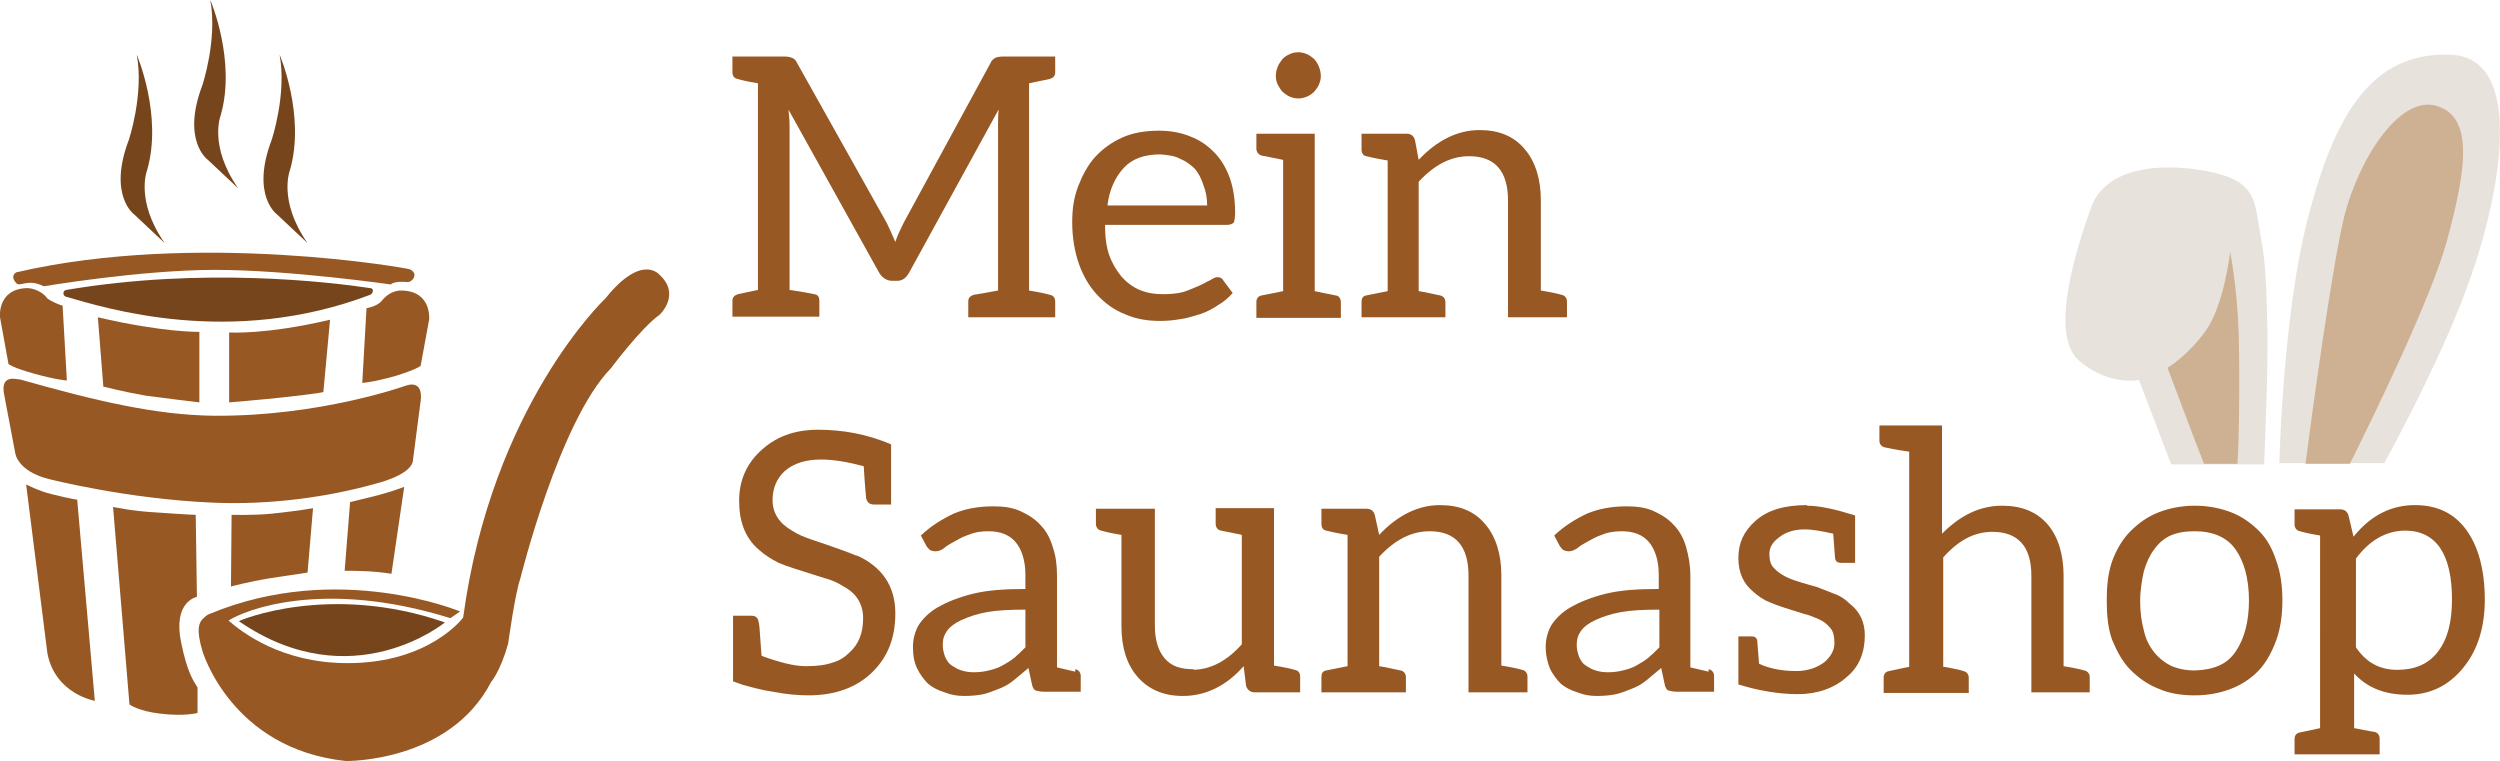
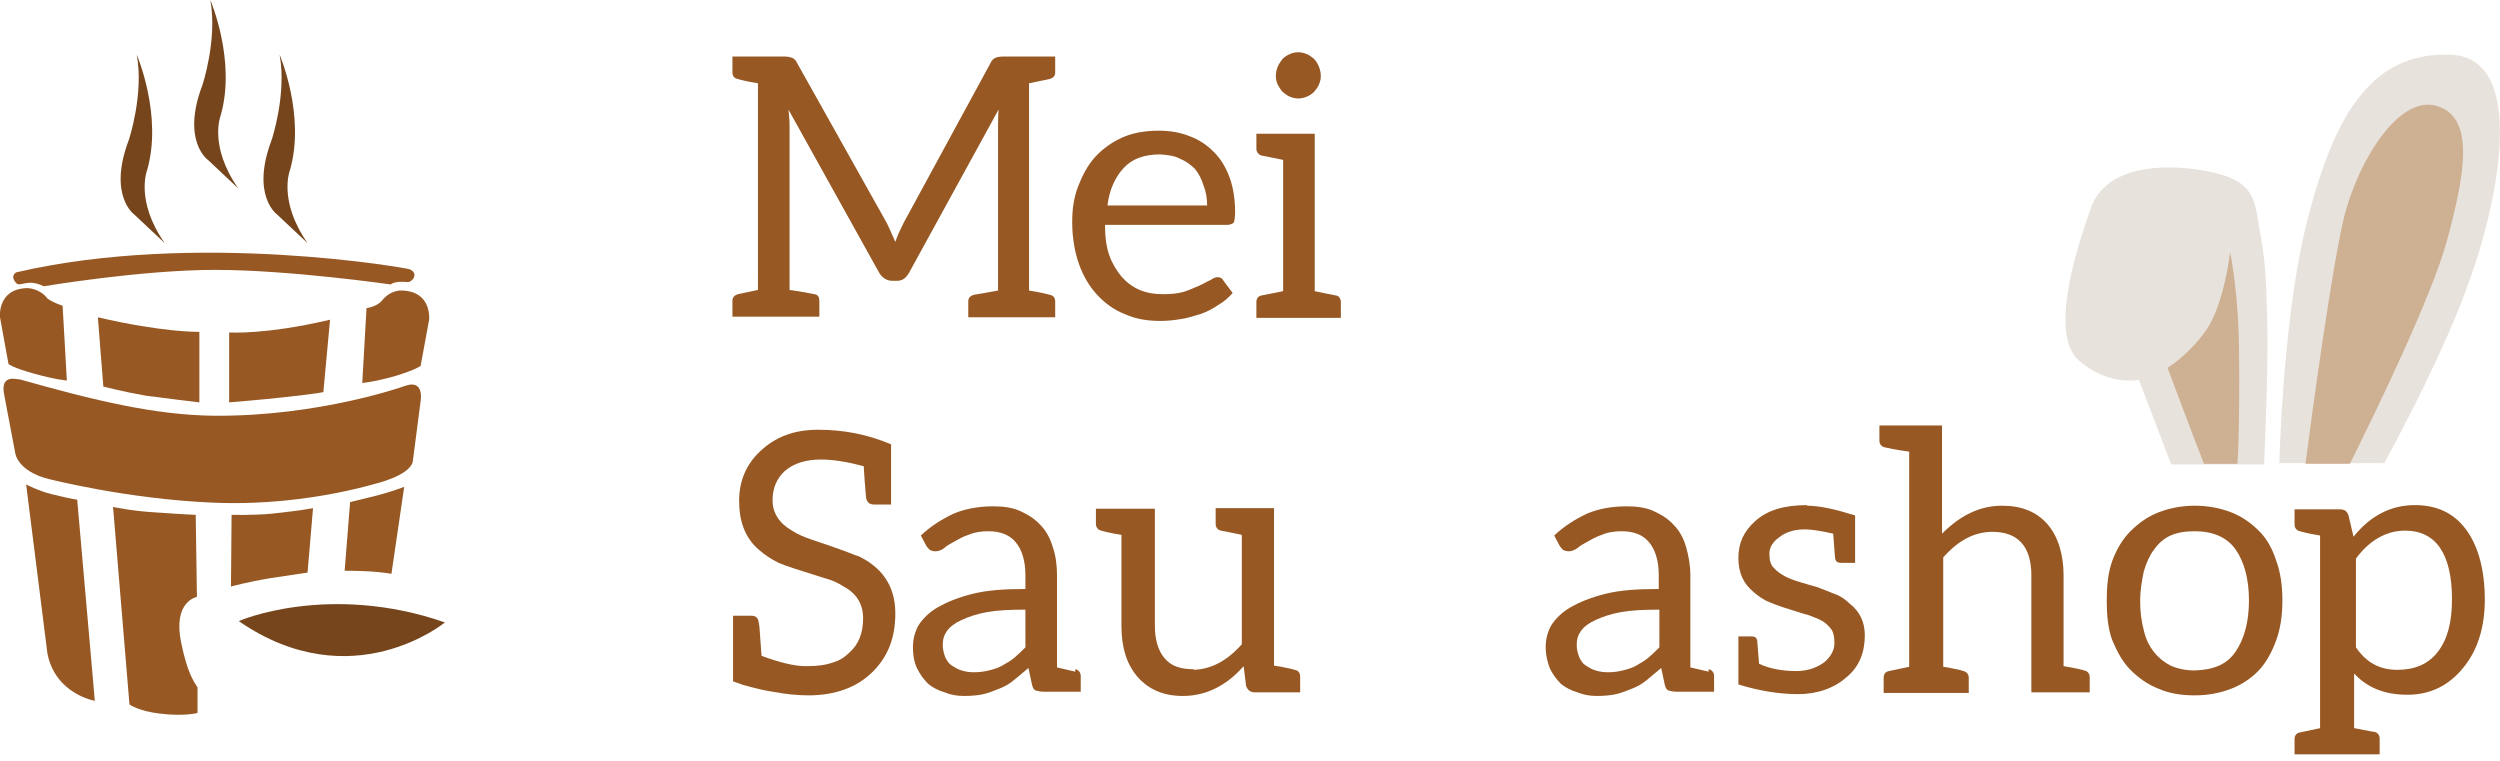
<svg xmlns="http://www.w3.org/2000/svg" version="1.1" id="Ebene_1" x="0px" y="0px" viewBox="0 0 411.3 125.2" style="enable-background:new 0 0 703.4 299.2;">
  <style type="text/css">
	.st0{enable-background:new    ;}
	.st1{fill:#975823;}
	.st2{fill:#76451B;}
	.st3{fill:#E8E2DD;}
	.st4{fill:#CEB093;}
</style>
  <g id="Ebene_1">
    <g class="st0">
      <path class="st1" d="M129.7,17.8c0.1,1.1,0.2,2,0.2,2.8v27.1c2.2,0.3,3.5,0.6,4.1,0.7c0.6,0.1,0.8,0.5,0.8,1.1v2.6h-14.3v-2.6&#10;   c0-0.6,0.3-0.9,0.9-1.1l3.3-0.7V13.7c-1.9-0.3-3-0.6-3.3-0.7c-0.6-0.1-0.9-0.5-0.9-1.1V9.3h8.6c0.5,0,0.9,0.1,1.2,0.2&#10;   c0.2,0.1,0.6,0.3,0.8,0.8l14.8,26.4c0.3,0.6,0.8,1.7,1.4,3.1c0.4-1.2,0.9-2.2,1.4-3.2L163,10.3c0.2-0.5,0.6-0.7,0.8-0.8&#10;   c0.2-0.1,0.7-0.2,1.2-0.2h8.6v2.6c0,0.6-0.3,0.9-0.9,1.1l-3.4,0.7v34.1c1.9,0.3,3.1,0.6,3.4,0.7c0.6,0.1,0.9,0.5,0.9,1.1v2.6&#10;   h-14.3v-2.6c0-0.6,0.3-0.9,0.9-1.1c0.6-0.1,1.9-0.3,4-0.7v-27c0-0.8,0-1.8,0.1-2.8l-14.7,26.8c-0.5,0.9-1.1,1.4-2,1.4h-0.8&#10;   c-0.9,0-1.7-0.5-2.2-1.4l-14.9-26.8L129.7,17.8z" />
      <path class="st1" d="M190.7,21.5c1.8,0,3.5,0.3,5,0.9c1.6,0.6,2.8,1.4,4,2.6s2,2.6,2.6,4.2c0.6,1.7,0.9,3.6,0.9,5.7&#10;   c0,0.8-0.1,1.4-0.2,1.7c-0.2,0.2-0.6,0.4-1.1,0.4h-20.1c0,1.9,0.2,3.6,0.7,5s1.2,2.5,2,3.5c0.8,0.9,1.8,1.7,3,2.2&#10;   c1.2,0.5,2.4,0.7,3.8,0.7c1.3,0,2.5-0.1,3.5-0.4c0.9-0.3,1.8-0.7,2.5-1s1.3-0.7,1.8-0.9c0.5-0.3,0.8-0.5,1.2-0.5&#10;   c0.5,0,0.8,0.2,1,0.6l1.5,2c-0.7,0.8-1.4,1.4-2.4,2c-0.9,0.6-1.8,1.1-3,1.5c-1.1,0.3-2.2,0.7-3.2,0.8c-1.1,0.2-2.2,0.3-3.3,0.3&#10;   c-2.1,0-4-0.3-5.8-1.1c-1.8-0.7-3.3-1.8-4.6-3.2c-1.3-1.4-2.3-3.1-3-5.1s-1.1-4.3-1.1-6.9c0-2.2,0.3-4.1,1-5.9&#10;   c0.7-1.8,1.6-3.5,2.8-4.8s2.7-2.4,4.5-3.2S188.6,21.5,190.7,21.5L190.7,21.5z M190.9,25.4c-2.6,0-4.6,0.7-6,2.2&#10;   c-1.4,1.5-2.4,3.6-2.7,6.2h16.4c0-1.2-0.2-2.3-0.6-3.3c-0.3-1-0.8-2-1.4-2.7c-0.7-0.7-1.5-1.3-2.5-1.7&#10;   C193.2,25.6,192,25.5,190.9,25.4L190.9,25.4z" />
      <path class="st1" d="M220.6,49.7v2.6h-13.9v-2.6c0-0.6,0.3-1,0.9-1.1s3.5-0.7,3.5-0.7V26.3c0,0-3-0.6-3.5-0.7&#10;   c-0.5-0.1-0.9-0.6-0.9-1.1V22h9.6v25.9c0,0,2.8,0.6,3.4,0.7C220.2,48.6,220.6,49.1,220.6,49.7z M210.2,13.9&#10;   c-0.2-0.5-0.3-0.9-0.3-1.4s0.1-1,0.3-1.5c0.2-0.5,0.5-0.9,0.8-1.3c0.3-0.3,0.7-0.6,1.2-0.8c0.4-0.2,0.9-0.3,1.4-0.3&#10;   s0.9,0.1,1.4,0.3s0.8,0.5,1.2,0.8c0.3,0.3,0.6,0.8,0.8,1.3s0.3,1,0.3,1.5c0,0.5-0.1,0.9-0.3,1.4c-0.2,0.5-0.5,0.8-0.8,1.2&#10;   c-0.3,0.3-0.7,0.6-1.2,0.8c-0.5,0.2-0.9,0.3-1.4,0.3s-0.9-0.1-1.4-0.3c-0.5-0.2-0.8-0.5-1.2-0.8C210.7,14.8,210.5,14.4,210.2,13.9&#10;   z" />
-       <path class="st1" d="M233.4,26.3c3-3.2,6.4-4.9,10-4.9c3.2,0,5.7,1,7.5,3.2c1.7,2,2.6,4.9,2.6,8.3v14.9c1.9,0.3,3.1,0.6,3.4,0.7&#10;   c0.6,0.1,0.9,0.6,0.9,1.1v2.6h-9.7V33c0-4.8-2.1-7.3-6.4-7.3c-3,0-5.7,1.4-8.3,4.2v18c0.1,0,1.3,0.2,3.5,0.7&#10;   c0.6,0.1,0.9,0.6,0.9,1.1v2.5H224v-2.5c0-0.6,0.2-1,0.8-1.1l3.5-0.7V26.4c-1.9-0.3-3.1-0.6-3.5-0.7c-0.6-0.1-0.8-0.6-0.8-1.1V22&#10;   h4.3h3.1c0.7,0,1.2,0.3,1.4,1.1L233.4,26.3L233.4,26.3L233.4,26.3z" />
    </g>
    <g class="st0">
      <path class="st1" d="M140.8,91.3c4.3,1.9,6.5,5.1,6.5,9.6c0,4-1.2,7.1-3.7,9.6c-2.6,2.6-6.2,3.9-10.6,3.9c-1.8,0-3.8-0.2-5.9-0.6&#10;   c-2-0.3-3.6-0.8-4.8-1.1l-1.7-0.6v-10.8h3c0.7,0,1.1,0.3,1.2,1c0.1,0.2,0.2,1.3,0.3,3c0.1,1.7,0.2,2.6,0.2,2.6&#10;   c3,1.1,5.4,1.7,7.3,1.7s3.3-0.2,4.4-0.6c1.1-0.3,2-0.9,2.7-1.6c1.6-1.4,2.3-3.3,2.3-5.7c0-2.3-1.1-4.1-3.2-5.2&#10;   c-0.9-0.6-2-1.1-3.2-1.4c-3.8-1.2-6.4-2-7.5-2.5c-1.2-0.6-2.3-1.3-3.3-2.2c-2.2-1.9-3.2-4.6-3.2-8c0-3.2,1.1-5.9,3.4-8.1&#10;   c2.5-2.4,5.6-3.6,9.6-3.6s8,0.7,12,2.4v9.9h-2.8c-0.7,0-1.1-0.3-1.3-1c0-0.1-0.2-1.8-0.4-5.3c-2.6-0.7-5-1.1-7-1.1&#10;   c-2.5,0-4.5,0.6-6,1.9c-1.3,1.2-2,2.8-2,4.8c0,2.1,1.1,3.8,3.2,5c0.9,0.6,2.1,1.1,3.3,1.5c3.6,1.2,6.1,2.1,7.5,2.7L140.8,91.3&#10;   L140.8,91.3z" />
      <path class="st1" d="M176.9,110.1c0.6,0.1,0.9,0.6,0.9,1.1v2.6h-3.9h-0.4h-1.8c-0.5,0-0.9-0.1-1.3-0.2c-0.3-0.1-0.5-0.5-0.6-0.9&#10;   l-0.6-2.8c-0.8,0.7-1.7,1.4-2.4,2c-0.7,0.6-1.6,1.1-2.4,1.4c-0.8,0.3-1.7,0.7-2.6,0.9s-2,0.3-3.2,0.3s-2.2-0.2-3.2-0.6&#10;   c-1-0.3-2-0.8-2.7-1.4c-0.7-0.7-1.3-1.5-1.8-2.5c-0.5-1-0.7-2.2-0.7-3.6c0-1.2,0.3-2.4,0.9-3.5c0.7-1.1,1.8-2.2,3.2-3&#10;   c1.4-0.8,3.3-1.6,5.7-2.2c2.4-0.6,5.2-0.8,8.7-0.8v-2.3c0-2.4-0.6-4.2-1.6-5.4c-1-1.2-2.5-1.8-4.5-1.8c-1.3,0-2.4,0.2-3.3,0.6&#10;   c-0.9,0.3-1.6,0.7-2.3,1.1c-0.7,0.4-1.3,0.7-1.7,1.1c-0.4,0.3-0.9,0.5-1.4,0.5c-0.3,0-0.7-0.1-0.9-0.2c-0.2-0.2-0.5-0.5-0.6-0.7&#10;   l-0.9-1.7c1.7-1.6,3.5-2.7,5.4-3.6c1.9-0.8,4.1-1.2,6.5-1.2c1.7,0,3.2,0.2,4.5,0.8s2.4,1.3,3.3,2.3c0.9,0.9,1.6,2.2,2,3.6&#10;   c0.5,1.4,0.7,3,0.7,4.7v15.1c0.8,0.2,2.6,0.6,3,0.7v-0.2H176.9z M168.6,100.3c-2.5,0-4.5,0.1-6.2,0.4s-3.1,0.8-4.2,1.3&#10;   c-1.1,0.5-1.9,1.1-2.4,1.8c-0.5,0.7-0.7,1.4-0.7,2.3c0,0.8,0.2,1.4,0.4,2c0.3,0.6,0.6,1.1,1.1,1.4c0.5,0.3,0.9,0.6,1.6,0.8&#10;   c0.6,0.2,1.3,0.3,2,0.3c0.9,0,1.7-0.1,2.5-0.3s1.5-0.4,2.2-0.8s1.4-0.8,2-1.3c0.6-0.5,1.2-1.1,1.8-1.7V100.3z" />
      <path class="st1" d="M196.1,110.2c3,0,5.7-1.4,8.2-4.2v-18c-0.3-0.1-1.5-0.3-3.4-0.7c-0.6-0.1-0.9-0.6-0.9-1.1v-2.6h4.3h5.3v25.9&#10;   c1.9,0.3,3.1,0.6,3.4,0.7c0.6,0.1,0.9,0.5,0.9,1.1v2.6h-7.5c-0.7,0-1.2-0.4-1.4-1.1l-0.4-3.2c-2.8,3.2-6.2,4.9-10,4.9&#10;   c-3.2,0-5.7-1.1-7.5-3.2c-1.7-2-2.6-4.7-2.6-8.3V88c-1.9-0.3-3-0.6-3.3-0.7c-0.6-0.1-0.9-0.6-0.9-1.1v-2.5h9.7v19.2&#10;   c0,2.3,0.5,4.1,1.6,5.4c1.1,1.3,2.6,1.8,4.8,1.8V110.2z" />
-       <path class="st1" d="M226.9,88c3-3.2,6.4-4.9,10-4.9c3.2,0,5.7,1,7.5,3.2c1.7,2,2.6,4.9,2.6,8.3v14.9c1.9,0.3,3.1,0.6,3.4,0.7&#10;   c0.6,0.1,0.9,0.6,0.9,1.1v2.6h-9.7V94.7c0-4.8-2.1-7.3-6.4-7.3c-3,0-5.7,1.4-8.3,4.2v18c0.1,0,1.3,0.2,3.5,0.7&#10;   c0.6,0.1,0.9,0.6,0.9,1.1v2.5h-13.9v-2.5c0-0.6,0.2-1,0.8-1.1l3.5-0.7V88c-1.9-0.3-3.1-0.6-3.5-0.7c-0.6-0.1-0.8-0.6-0.8-1.1v-2.5&#10;   h4.3h3.1c0.7,0,1.2,0.3,1.4,1.1L226.9,88L226.9,88L226.9,88z" />
      <path class="st1" d="M281.1,110.1c0.6,0.1,0.9,0.6,0.9,1.1v2.6h-3.9h-0.4h-1.9c-0.5,0-0.9-0.1-1.3-0.2c-0.3-0.1-0.5-0.5-0.6-0.9&#10;   l-0.6-2.8c-0.8,0.7-1.7,1.4-2.4,2c-0.7,0.6-1.6,1.1-2.4,1.4c-0.8,0.3-1.7,0.7-2.6,0.9c-0.9,0.2-2,0.3-3.2,0.3&#10;   c-1.2,0-2.2-0.2-3.2-0.6c-1-0.3-2-0.8-2.7-1.4c-0.7-0.7-1.3-1.5-1.8-2.5c-0.4-1-0.7-2.2-0.7-3.6c0-1.2,0.3-2.4,0.9-3.5&#10;   c0.7-1.1,1.8-2.2,3.2-3c1.4-0.8,3.3-1.6,5.7-2.2c2.4-0.6,5.2-0.8,8.8-0.8v-2.3c0-2.4-0.6-4.2-1.6-5.4c-1-1.2-2.5-1.8-4.5-1.8&#10;   c-1.3,0-2.4,0.2-3.3,0.6c-0.9,0.3-1.6,0.7-2.3,1.1c-0.7,0.4-1.3,0.7-1.7,1.1c-0.5,0.3-0.9,0.5-1.4,0.5c-0.3,0-0.7-0.1-0.9-0.2&#10;   c-0.2-0.2-0.5-0.5-0.6-0.7l-0.9-1.7c1.7-1.6,3.5-2.7,5.4-3.6c1.9-0.8,4.1-1.2,6.5-1.2c1.7,0,3.2,0.2,4.5,0.8&#10;   c1.3,0.6,2.4,1.3,3.3,2.3c0.9,0.9,1.6,2.2,2,3.6s0.7,3,0.7,4.7v15.1c0.8,0.2,2.6,0.6,3,0.7v-0.2H281.1z M272.9,100.3&#10;   c-2.5,0-4.5,0.1-6.2,0.4c-1.7,0.3-3.1,0.8-4.2,1.3c-1.1,0.5-1.9,1.1-2.4,1.8c-0.5,0.7-0.7,1.4-0.7,2.3c0,0.8,0.2,1.4,0.4,2&#10;   c0.3,0.6,0.6,1.1,1.1,1.4c0.5,0.3,0.9,0.6,1.6,0.8c0.6,0.2,1.3,0.3,2,0.3c0.9,0,1.7-0.1,2.5-0.3s1.5-0.4,2.2-0.8s1.4-0.8,2-1.3&#10;   c0.6-0.5,1.2-1.1,1.8-1.7V100.3z" />
      <path class="st1" d="M297.3,83.2c2.1,0,4.7,0.6,7.9,1.6v2.1v5.7h-2.3c-0.6,0-0.9-0.2-1-0.8c0-0.1-0.1-1.4-0.3-4&#10;   c-1.8-0.4-3.3-0.7-4.7-0.7h-0.1c-1.7,0-3.1,0.5-4.1,1.3c-1.1,0.8-1.6,1.7-1.6,2.7s0.2,1.8,0.7,2.3c0.8,0.9,2,1.6,3.5,2.1&#10;   c1.5,0.5,2.7,0.8,3.7,1.1l2.8,1.1c0.9,0.3,1.8,0.9,2.5,1.6c1.7,1.3,2.5,3.1,2.5,5.2c0,2.8-0.9,5.2-3,6.9c-2,1.8-4.8,2.8-8,2.8&#10;   c-3.2,0-6.6-0.6-9.8-1.6v-7.9h2.2c0.5,0,0.8,0.2,0.9,0.7c0,0.2,0.1,1.4,0.3,3.8c1.7,0.8,3.8,1.2,6.1,1.2c2,0,3.5-0.6,4.7-1.5&#10;   c1-0.9,1.6-1.9,1.6-3.1c0-1.1-0.2-2-0.7-2.5c-0.5-0.6-1.1-1.1-1.8-1.4c-0.7-0.3-1.6-0.7-2.5-0.9c-2.6-0.8-4.5-1.4-5.6-1.9&#10;   c-1.1-0.4-2-1.1-2.7-1.7c-1.7-1.4-2.5-3.2-2.5-5.6c0-2.5,0.9-4.4,2.8-6.1c2-1.8,4.8-2.6,8.5-2.6L297.3,83.2L297.3,83.2z" />
      <path class="st1" d="M329.4,83.2c3.2,0,5.7,1,7.5,3.1c1.7,2,2.6,4.9,2.6,8.4v14.9c1.9,0.3,3.1,0.6,3.4,0.7&#10;   c0.6,0.1,0.9,0.6,0.9,1.1v2.5h-9.6V94.7c0-4.8-2.2-7.2-6.4-7.2c-3,0-5.6,1.4-8.1,4.2v18l0.7,0.1c1.6,0.3,2.4,0.5,2.6,0.6&#10;   c0.6,0.1,0.9,0.6,0.9,1.1v2.5h-14v-2.5c0-0.6,0.3-1,0.9-1.1l3.3-0.7V74.3c-2.3-0.3-3.6-0.6-4-0.7c-0.6-0.1-0.9-0.6-0.9-1.1v-2.5&#10;   h10.3v17.8C322.6,84.7,325.8,83.2,329.4,83.2z" />
      <path class="st1" d="M367.1,84.3c1.8,0.7,3.3,1.8,4.6,3.1c1.3,1.3,2.2,3,2.8,4.9c0.7,1.9,1,4.1,1,6.5s-0.3,4.5-1,6.5&#10;   c-0.7,1.9-1.6,3.6-2.8,4.9c-1.2,1.3-2.8,2.4-4.6,3.1c-1.8,0.7-3.8,1.1-6,1.1s-4.2-0.3-6-1.1c-1.8-0.7-3.3-1.8-4.6-3.1&#10;   c-1.3-1.3-2.2-3-3-4.9c-0.7-1.9-0.9-4.1-0.9-6.5s0.2-4.5,0.9-6.5c0.7-1.9,1.7-3.6,3-4.9c1.3-1.3,2.8-2.4,4.6-3.1&#10;   c1.8-0.7,3.8-1.1,6-1.1S365.3,83.6,367.1,84.3z M367.8,107.2c1.4-2,2.2-4.9,2.2-8.4c0-3.6-0.8-6.4-2.2-8.4s-3.7-3-6.7-3&#10;   c-1.6,0-2.8,0.2-4,0.7c-1.1,0.5-2,1.3-2.7,2.3c-0.7,0.9-1.3,2.2-1.7,3.6c-0.3,1.4-0.6,3.1-0.6,4.9s0.2,3.3,0.6,4.8&#10;   c0.3,1.4,0.9,2.6,1.7,3.6c0.7,0.9,1.7,1.7,2.7,2.2c1.1,0.5,2.4,0.8,4,0.8C364.2,110.2,366.4,109.3,367.8,107.2z" />
      <path class="st1" d="M387.2,88.3c2.8-3.5,6.2-5.2,10.1-5.2c3.6,0,6.4,1.3,8.4,4c2,2.7,3.1,6.6,3.1,11.6c0,4.5-1.2,8.3-3.5,11.1&#10;   c-2.4,3-5.5,4.5-9.2,4.5c-3.7,0-6.6-1.1-8.8-3.5v9c0.1,0,0.6,0.1,1.6,0.3c1,0.2,1.6,0.3,1.7,0.3c0.6,0.1,0.9,0.6,0.9,1.1v2.6h-14&#10;   v-2.5c0-0.6,0.3-1,0.9-1.1l3.3-0.7V88.1c-1.9-0.3-3-0.6-3.3-0.7c-0.6-0.1-0.9-0.6-0.9-1.1v-2.5h4.3h3.2c0.7,0,1.2,0.3,1.4,1.1&#10;   L387.2,88.3L387.2,88.3L387.2,88.3z M394.4,110.2c2.8,0,5.1-0.9,6.7-3c1.6-2.1,2.3-4.9,2.3-8.6c0-7.4-2.6-11.3-7.7-11.3&#10;   c-3.1,0-5.9,1.6-8.1,4.6v14.6C389.3,109,391.5,110.2,394.4,110.2z" />
    </g>
    <path class="st1" d="M12.7,82.2l2.9,33.1c0,0-6.5-1.1-7.8-7.8L4.3,79.7c0,0,2.1,1.1,4.2,1.6C11.7,82.1,12.7,82.2,12.7,82.2z" />
    <path class="st1" d="M18.6,83.4c0,0,3.2,0.7,7,0.9c5.7,0.4,6.6,0.4,6.6,0.4l0.2,13.5c0,0-4,0.7-2.6,7.5c1,4.9,2,6.3,2.7,7.4v4.2&#10;  c0,0-2.2,0.6-6.2,0.1c-3.5-0.4-5-1.5-5-1.5L18.6,83.4z" />
    <path class="st1" d="M38.1,84.7c0,0,3.8,0.1,6.7-0.2c4.7-0.5,6.7-0.9,6.7-0.9l-0.9,10.6c0,0-1.3,0.2-6,0.9&#10;  c-4.2,0.7-6.6,1.4-6.6,1.4L38.1,84.7L38.1,84.7z" />
    <path class="st1" d="M57.6,82.6c0,0,2-0.5,4.5-1.1c2.3-0.6,4.4-1.4,4.4-1.4l-2.1,14.3c0,0-1.8-0.3-3.7-0.4c-1.8-0.1-4-0.1-4-0.1&#10;  L57.6,82.6z" />
    <path class="st2" d="M22.1,35.3c0,0-4.4-3.1-0.9-12.3c0,0,2.5-7.5,1.3-14c0,0,4.3,10,1.7,19c0,0-2,5,2.9,12L22.1,35.3z" />
    <path class="st2" d="M34.2,26.3c0,0-4.4-3.1-0.9-12.3c0,0,2.5-7.5,1.3-14c0,0,4.3,10,1.7,19c0,0-2,5,2.9,12L34.2,26.3z" />
    <path class="st2" d="M45.6,35.3c0,0-4.4-3.1-0.9-12.3c0,0,2.5-7.5,1.3-14c0,0,4.3,10,1.7,19c0,0-2,5,2.9,12L45.6,35.3z" />
    <path class="st1" d="M69.2,60.2l1.4-7.6c0,0,0.5-4.7-4.5-4.8c0,0-1.8-0.2-3.3,1.7c0,0-0.7,0.9-2.5,1.2l-0.7,12.3&#10;  c0,0,1.7-0.1,5.3-1.1C68.5,60.8,69.2,60.2,69.2,60.2z" />
    <path class="st1" d="M1.4,59.9L0,52.2c0,0-0.5-4.7,4.5-4.8c0,0,2,0,3.3,1.7c0,0,0.7,0.6,2.5,1.2l0.7,12.3c0,0-1.7-0.1-5.3-1.1&#10;  C2.1,60.5,1.4,59.9,1.4,59.9z" />
    <path class="st1" d="M16.1,52.2L17,63.6c0,0,3.5,0.9,7,1.5c2.9,0.4,8.8,1.1,8.8,1.1V54.6C32.6,54.6,26.8,54.7,16.1,52.2z" />
    <path class="st1" d="M54.3,52.6l-1.1,11.9c0,0-0.4,0.2-6.9,0.9c-3.7,0.4-8.6,0.8-8.6,0.8V54.7C37.8,54.7,43.7,55.1,54.3,52.6z" />
    <path class="st1" d="M2.7,44.8c0,0-1.1,0.5-0.1,1.7c0.7,0.9,1.8-0.8,4.6,0.6c0,0,16-2.7,28.2-2.7s28.9,2.4,28.9,2.4&#10;  s0.4-0.6,2.7-0.4c0.8,0.1,2-1.4,0.4-2.1C67.5,44.2,32.4,37.9,2.7,44.8z" />
-     <path class="st2" d="M60.9,47.4c-6.7-1-27.5-3.5-50,0.3c-0.6,0.1-0.6,0.9-0.1,1.1c6.6,1.9,27.2,8.4,50.1-0.3&#10;  C61.5,48.2,61.5,47.4,60.9,47.4z" />
    <path class="st2" d="M73.2,102.4c0,0-15.3,12.6-33.9-0.2C39.3,102.1,54.2,95.8,73.2,102.4z" />
-     <path class="st1" d="M33.6,101.6L33.6,101.6c-1,0.8-1.3,2.1-0.3,5.5c0,0,4.7,16.1,23.6,18.1c0,0,17,0.3,23.9-13&#10;  c0,0,1.5-1.7,2.8-6.3c0,0,1.1-8.1,2-10.7c0,0,6.4-25.9,14.9-34.6c0,0,5-6.7,8-8.8c0,0,3.6-3.3,0-6.6c0,0-2.9-3.6-8.9,3.9&#10;  c0,0-18.7,17.6-23.4,52.5c0,0-5.5,7.5-19,7.5c-10.9,0-17.4-5.1-19.6-7c2.4-1.6,15.3-7,36.5-0.4l1.6-1.1c0,0-20.1-8.4-41.2,0.4&#10;  C34.4,101,34,101.2,33.6,101.6z" />
    <path class="st1" d="M0.7,65l1.8,9.5c0,0,0.3,3,5.5,4.3c0,0,12.8,3.3,27.1,3.9c9.2,0.4,18.8-0.9,26.6-3.1c0,0,5.6-1.3,6.2-3.6&#10;  l1.3-10c0,0,0.7-3.7-2.6-2.5c0,0-13.9,5-31.3,4.9c-9.8-0.1-19.7-2.5-32.1-6C3.2,62.6-0.1,61.2,0.7,65z" />
    <path class="st3" d="M392.2,76.3c3.7-6.8,9.8-18.6,13.4-28.3c5.5-14.4,10.4-38.5-2.4-39c-12.8-0.5-18.9,9.5-23.3,26.1&#10;  c-3.7,13.6-4.7,34-4.9,41.1H392.2z" />
    <path class="st3" d="M351.9,62.5l5.3,13.9h15.3c0.2-5,0.7-16.9,0.5-23.8c-0.2-8.9-0.5-10.5-1.3-15.1c-0.8-4.6-0.7-7.8-8.4-9.3&#10;  c-7.7-1.5-16.9-0.8-19.3,6c-2.4,6.8-6.9,20.7-2,25.1C347,63.6,351.9,62.5,351.9,62.5z" />
    <path class="st4" d="M368.1,76.3c0.3-3.6,0.4-15.2,0.2-21.8c-0.3-7.8-1.4-13-1.4-13s-1,8.7-4,12.9c-3,4.2-6.3,6.1-6.3,6.1&#10;  s4.3,11.5,6,15.8H368.1z" />
    <path class="st4" d="M386.6,76.3c3.9-7.8,13.5-27.5,16-36.8c3.2-11.8,4.4-20.3-1.8-22.1c-6.1-1.7-12.7,8.8-15.1,18.1&#10;  c-2,8-5.5,33.7-6.4,40.8H386.6z" />
  </g>
  <g id="Ebene_2">
</g>
</svg>